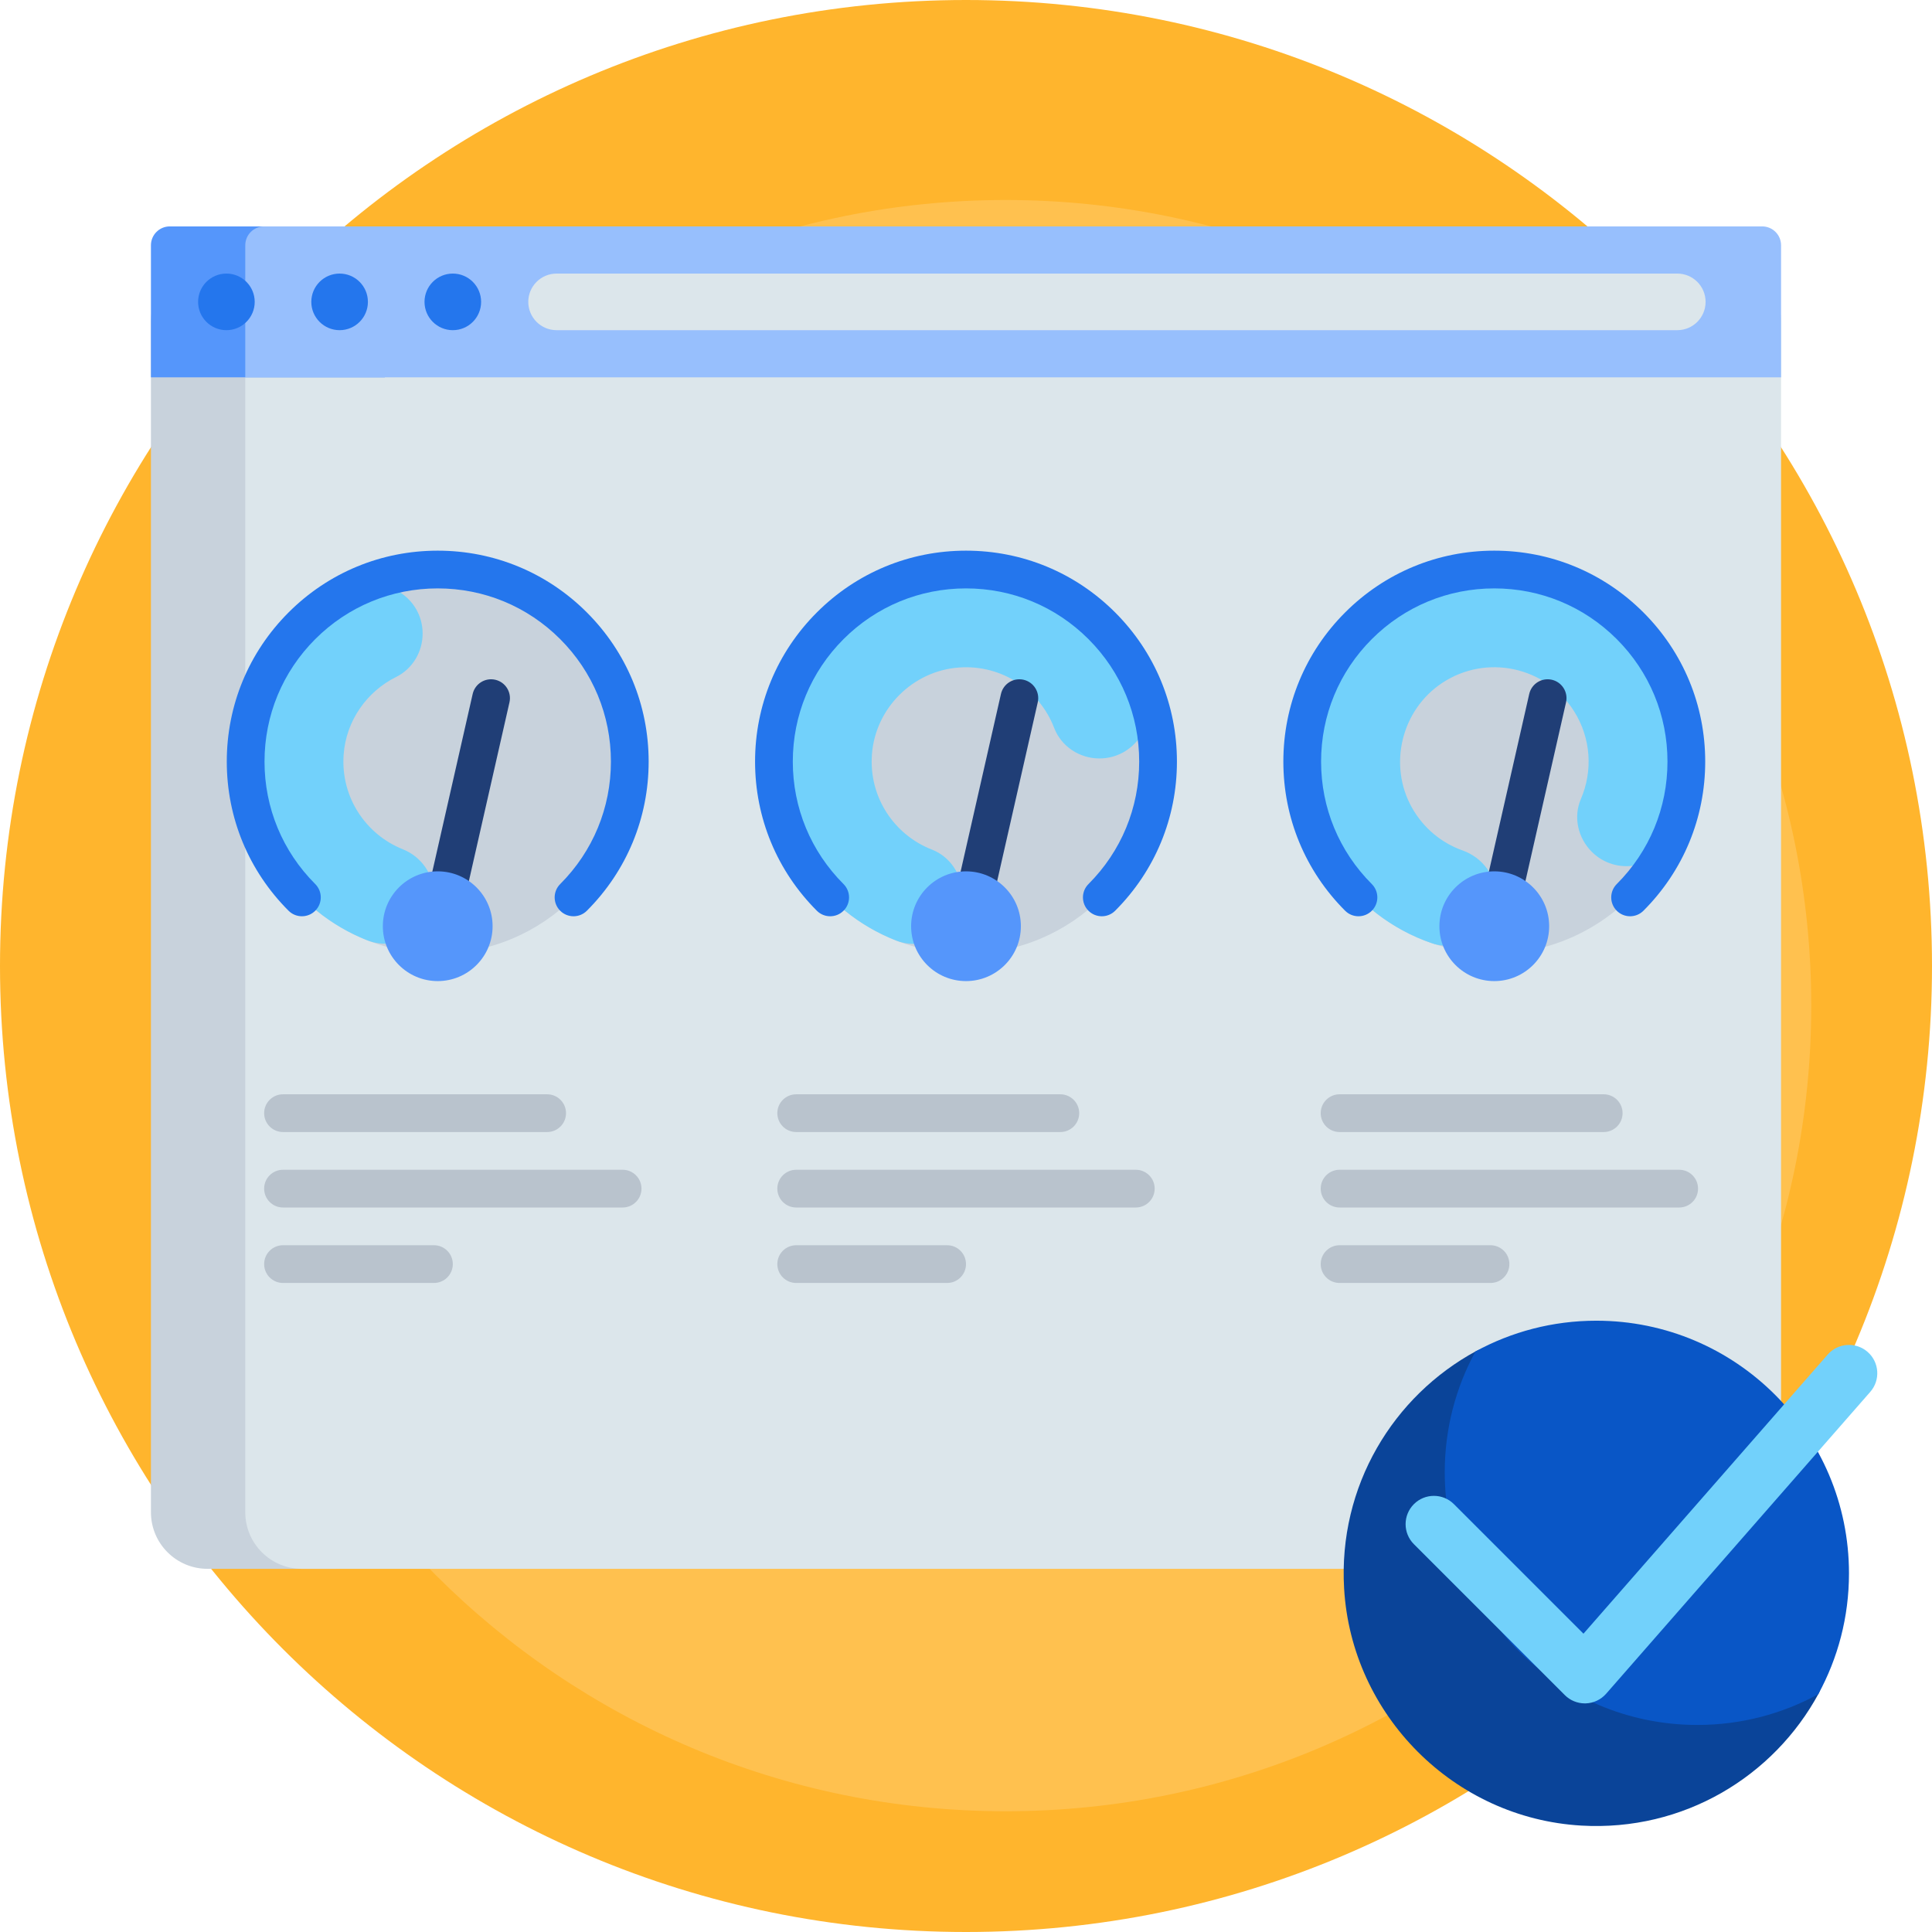
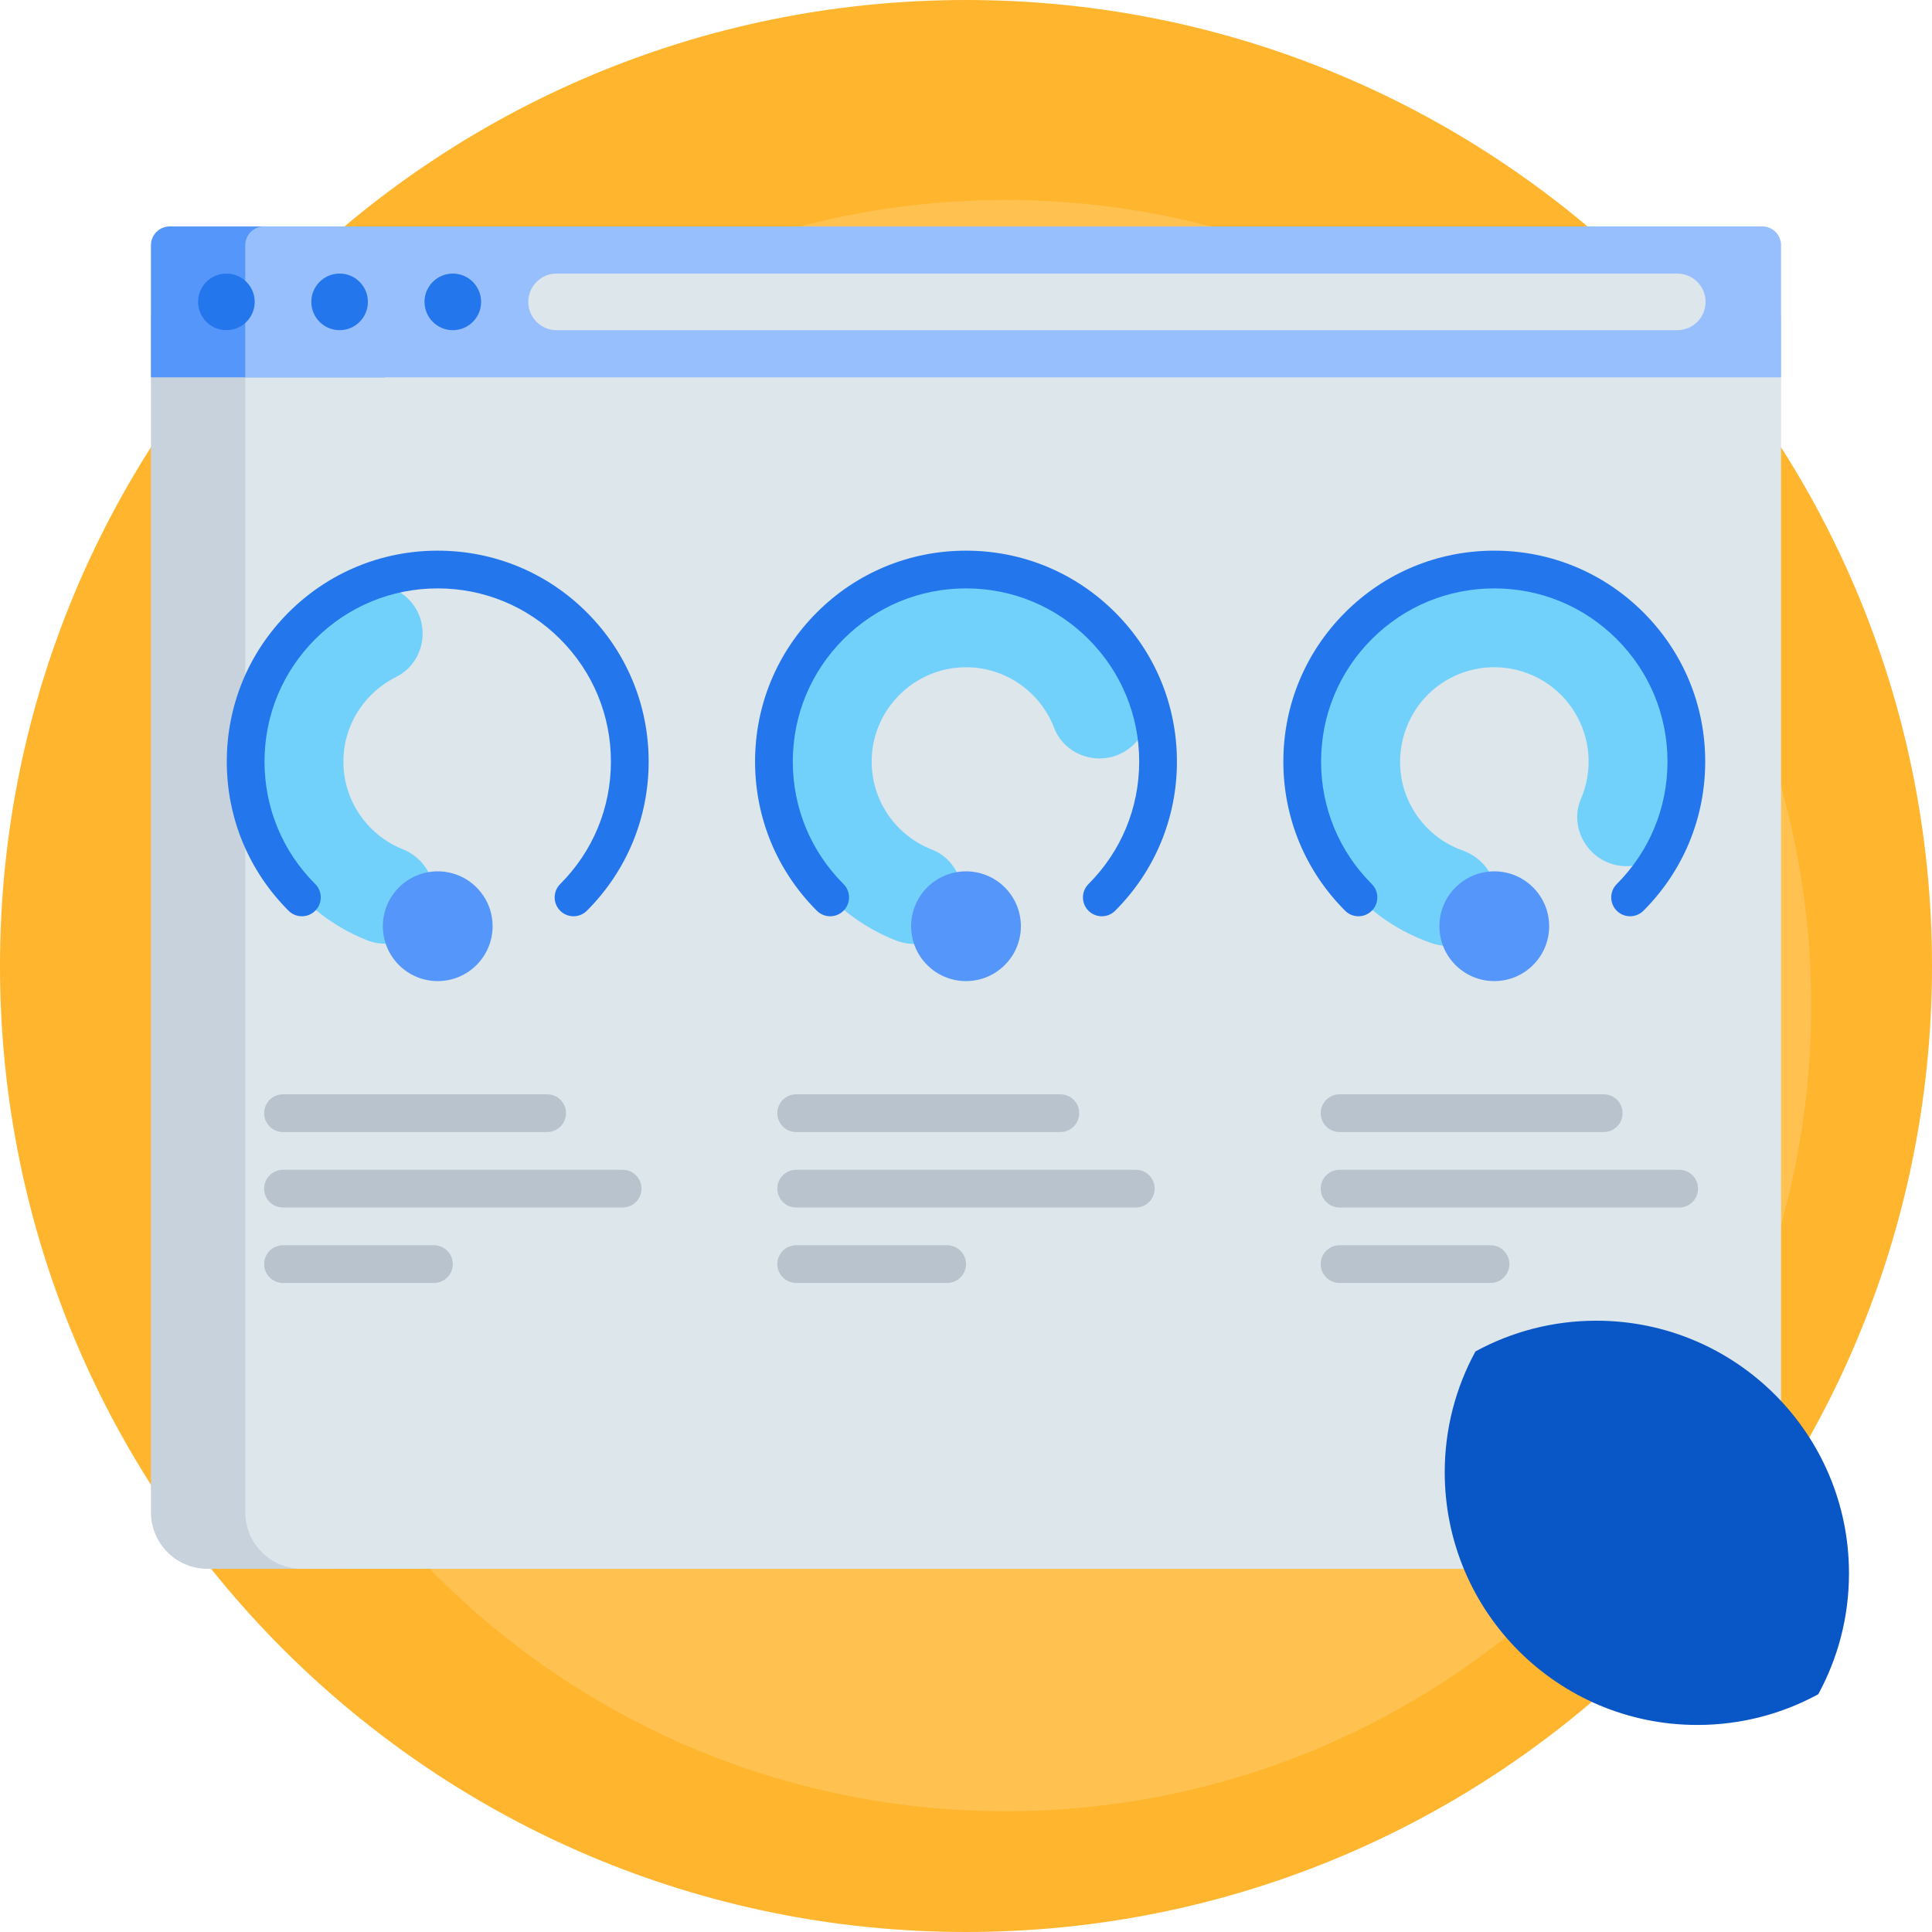
<svg xmlns="http://www.w3.org/2000/svg" id="Capa_1" enable-background="new 0 0 512 512" height="512" viewBox="0 0 512 512" width="512">
  <g>
    <path d="m512 256c0 141.385-114.615 256-256 256s-256-114.615-256-256 114.615-256 256-256 256 114.615 256 256z" fill="#ffb52d" />
    <path d="m480 266.5c0 117.913-95.587 213.5-213.5 213.5s-213.5-95.587-213.5-213.5 95.587-213.5 213.5-213.5 213.5 95.587 213.5 213.5z" fill="#ffc14f" />
    <path d="m40 400.755v-315.591c0-8.284 6.716-15 15-15h34c8.284 0 15 6.716 15 15v315.591c0 8.284-6.716 15-15 15h-34c-8.284 0-15-6.715-15-15z" fill="#c8d2dc" />
    <path d="m65 400.755v-315.591c0-8.284 6.716-15 15-15h377c8.284 0 15 6.716 15 15v315.591c0 8.284-6.716 15-15 15h-377c-8.284 0-15-6.715-15-15z" fill="#dce6eb" />
    <path d="m102 65v35h-62v-35c0-2.761 2.239-5 5-5h52c2.761 0 5 2.239 5 5z" fill="#5596fb" />
    <path d="m472 65v35h-407v-35c0-2.761 2.239-5 5-5h397c2.761 0 5 2.239 5 5z" fill="#97bffd" />
    <path d="m452 80c0 4.142-3.358 7.5-7.5 7.5h-297c-4.142 0-7.5-3.358-7.5-7.5s3.358-7.5 7.5-7.5h297c4.142 0 7.5 3.358 7.5 7.5z" fill="#dce6eb" />
    <path d="m67.5 80c0 4.142-3.358 7.5-7.5 7.5s-7.5-3.358-7.5-7.5 3.358-7.5 7.5-7.5 7.5 3.358 7.5 7.5zm52.5-7.5c-4.142 0-7.5 3.358-7.5 7.5s3.358 7.5 7.5 7.5 7.5-3.358 7.5-7.5-3.358-7.5-7.5-7.5zm-30 0c-4.142 0-7.5 3.358-7.5 7.5s3.358 7.5 7.5 7.5 7.5-3.358 7.5-7.5-3.358-7.5-7.5-7.5z" fill="#2476ed" />
-     <path d="m166.899 201.829c0 28.111-22.788 50.899-50.899 50.899s-50.899-22.788-50.899-50.899 22.788-50.899 50.899-50.899 50.899 22.788 50.899 50.899zm89.101-50.899c-28.111 0-50.899 22.788-50.899 50.899s22.788 50.899 50.899 50.899 50.899-22.788 50.899-50.899-22.788-50.899-50.899-50.899zm182.938 23.566c-15.096-23.714-46.557-30.7-70.271-15.604s-30.7 46.557-15.604 70.271 46.557 30.7 70.271 15.604c23.713-15.096 30.699-46.557 15.604-70.271z" fill="#c8d2dc" />
    <path d="m170 315c0 2.761-2.239 5-5 5h-90c-2.761 0-5-2.239-5-5s2.239-5 5-5h90c2.761 0 5 2.239 5 5zm-95-15h70c2.761 0 5-2.239 5-5s-2.239-5-5-5h-70c-2.761 0-5 2.239-5 5s2.239 5 5 5zm40 30h-40c-2.761 0-5 2.239-5 5s2.239 5 5 5h40c2.761 0 5-2.239 5-5s-2.239-5-5-5zm186-20h-90c-2.761 0-5 2.239-5 5s2.239 5 5 5h90c2.761 0 5-2.239 5-5s-2.239-5-5-5zm-90-10h70c2.761 0 5-2.239 5-5s-2.239-5-5-5h-70c-2.761 0-5 2.239-5 5s2.239 5 5 5zm40 30h-40c-2.761 0-5 2.239-5 5s2.239 5 5 5h40c2.761 0 5-2.239 5-5s-2.239-5-5-5zm194-20h-90c-2.761 0-5 2.239-5 5s2.239 5 5 5h90c2.761 0 5-2.239 5-5s-2.239-5-5-5zm-90-10h70c2.761 0 5-2.239 5-5s-2.239-5-5-5h-70c-2.761 0-5 2.239-5 5s2.239 5 5 5zm40 30h-40c-2.761 0-5 2.239-5 5s2.239 5 5 5h40c2.761 0 5-2.239 5-5s-2.239-5-5-5z" fill="#b9c3cd" />
-     <path d="m477.103 442.298c3.736-.788 6.693 3.102 4.877 6.461-11.908 22.022-35.798 36.616-62.933 35.04-33.639-1.954-60.892-29.206-62.845-62.845-1.576-27.135 13.017-51.025 35.04-62.933 3.359-1.816 7.249 1.141 6.461 4.877-1.202 5.698-1.68 11.663-1.331 17.794 1.916 33.692 29.245 61.022 62.938 62.938 6.13.348 12.095-.13 17.793-1.332z" fill="#0a4499" />
    <path d="m490 416.957c0 11.603-2.952 22.516-8.144 32.03-9.514 5.193-20.427 8.144-32.03 8.144-36.98 0-66.957-29.978-66.957-66.957 0-11.603 2.952-22.516 8.144-32.03 9.514-5.193 20.427-8.144 32.03-8.144 36.979 0 66.957 29.978 66.957 66.957z" fill="#0956c6" />
-     <path d="m495.645 368.854-70 80c-1.367 1.563-3.32 2.488-5.395 2.558-.084.003-.167.004-.25.004-1.986 0-3.895-.788-5.304-2.196l-40-40c-2.929-2.93-2.929-7.678 0-10.607 2.93-2.928 7.678-2.928 10.607 0l34.331 34.332 64.721-73.967c2.728-3.117 7.466-3.434 10.583-.706s3.434 7.464.707 10.582z" fill="#72d1fb" />
    <path d="m255 237.129v.001c0 9.026-9.051 15.422-17.462 12.147-19.645-7.649-33.368-27.148-32.388-49.716 1.136-26.18 22.447-47.471 48.629-48.585 22.626-.962 42.159 12.853 49.748 32.594 3.233 8.411-3.149 17.429-12.16 17.429-5.283 0-10.122-3.175-12.011-8.108-3.801-9.926-13.747-16.81-25.182-15.997-12.256.871-22.212 10.809-23.104 23.064-.83 11.414 6.008 21.351 15.89 25.186 4.899 1.902 8.04 6.728 8.04 11.985zm-140 0v.001c0 9.13-9.202 15.411-17.693 12.056-19.522-7.712-33.133-27.146-32.157-49.625.818-18.842 12.086-35.151 28.098-43.229 8.598-4.337 18.752 1.938 18.752 11.568 0 4.843-2.671 9.347-7.01 11.496-7.737 3.832-13.268 11.574-13.922 20.562-.824 11.328 5.906 21.202 15.669 25.099 4.963 1.981 8.263 6.728 8.263 12.072zm281.5.532v.042c0 8.857-8.717 15.129-17.093 12.247-10.509-3.616-19.913-10.683-26.345-20.788-15.449-24.269-7.77-56.652 17.297-71.304 23.014-13.451 52.988-6.578 67.862 15.543 10.049 14.945 11.109 33.182 4.564 48.485-3.561 8.326-14.536 10.258-20.94 3.855l-.019-.019c-3.667-3.667-4.924-9.219-2.873-13.983 3.164-7.346 2.755-16.08-1.865-23.336-7.483-11.755-23.153-15.141-34.836-7.456-10.853 7.139-14.433 21.751-8.076 33.08 3.105 5.534 7.945 9.398 13.417 11.347 5.267 1.876 8.907 6.697 8.907 12.287z" fill="#72d1fb" />
    <path d="m155.527 162.303c10.558 10.558 16.373 24.596 16.373 39.526 0 14.932-5.814 28.969-16.373 39.526-.977.977-2.256 1.465-3.536 1.465s-2.559-.488-3.536-1.465c-1.953-1.952-1.953-5.118 0-7.07 8.669-8.669 13.444-20.195 13.444-32.456 0-12.26-4.774-23.786-13.444-32.456-8.669-8.669-20.195-13.443-32.456-13.443s-23.787 4.774-32.456 13.443c-8.669 8.67-13.444 20.196-13.444 32.456 0 12.261 4.774 23.787 13.444 32.456 1.953 1.952 1.953 5.118 0 7.07-1.953 1.953-5.118 1.953-7.071 0-10.558-10.558-16.373-24.595-16.373-39.526s5.814-28.969 16.373-39.526c10.559-10.559 24.597-16.373 39.528-16.373s28.969 5.814 39.527 16.373zm100.473-16.373c-14.931 0-28.969 5.814-39.527 16.373-10.558 10.558-16.373 24.596-16.373 39.526 0 14.932 5.814 28.969 16.373 39.526 1.953 1.953 5.118 1.953 7.071 0 1.953-1.952 1.953-5.118 0-7.07-8.669-8.669-13.444-20.195-13.444-32.456 0-12.26 4.774-23.786 13.444-32.456 8.669-8.669 20.195-13.443 32.456-13.443s23.786 4.774 32.456 13.443c8.669 8.67 13.443 20.196 13.443 32.456 0 12.261-4.774 23.786-13.443 32.456-1.953 1.952-1.953 5.118 0 7.07.976.977 2.256 1.465 3.535 1.465s2.56-.488 3.535-1.465c10.559-10.558 16.373-24.595 16.373-39.526s-5.814-28.969-16.373-39.526c-10.557-10.559-24.594-16.373-39.526-16.373zm179.526 16.373c-10.557-10.559-24.594-16.373-39.526-16.373s-28.969 5.814-39.526 16.373c-10.559 10.558-16.373 24.596-16.373 39.526 0 14.932 5.814 28.969 16.373 39.526 1.951 1.953 5.119 1.953 7.07 0 1.953-1.952 1.953-5.118 0-7.07-8.669-8.67-13.443-20.195-13.443-32.456 0-12.26 4.774-23.786 13.443-32.456 8.67-8.669 20.195-13.443 32.456-13.443s23.786 4.774 32.456 13.443c8.669 8.67 13.443 20.196 13.443 32.456 0 12.261-4.774 23.786-13.443 32.456-1.953 1.952-1.953 5.118 0 7.07.976.977 2.256 1.465 3.535 1.465s2.56-.488 3.535-1.465c10.559-10.558 16.373-24.595 16.373-39.526s-5.814-28.969-16.373-39.526z" fill="#2476ed" />
-     <path d="m256.755 243.958c-2.693-.611-4.38-3.29-3.769-5.983l12.277-54.066c.611-2.693 3.29-4.38 5.983-3.769 2.693.611 4.38 3.29 3.769 5.983l-12.277 54.066c-.612 2.693-3.291 4.38-5.983 3.769zm-140 0c-2.693-.611-4.38-3.29-3.769-5.983l12.277-54.066c.611-2.693 3.29-4.38 5.983-3.769 2.693.611 4.38 3.29 3.769 5.983l-12.277 54.066c-.612 2.693-3.291 4.38-5.983 3.769zm280 0c-2.693-.611-4.38-3.29-3.769-5.983l12.277-54.066c.611-2.693 3.29-4.38 5.983-3.769 2.693.611 4.38 3.29 3.769 5.983l-12.277 54.066c-.612 2.693-3.291 4.38-5.983 3.769z" fill="#203e76" />
    <path d="m130.543 245.457c0 8.032-6.511 14.543-14.543 14.543s-14.543-6.511-14.543-14.543 6.511-14.543 14.543-14.543 14.543 6.512 14.543 14.543zm125.457-14.542c-8.032 0-14.543 6.511-14.543 14.543s6.511 14.542 14.543 14.542 14.543-6.511 14.543-14.543-6.511-14.542-14.543-14.542zm140 0c-8.032 0-14.543 6.511-14.543 14.543s6.511 14.542 14.543 14.542 14.543-6.511 14.543-14.543-6.511-14.542-14.543-14.542z" fill="#5596fb" />
  </g>
</svg>